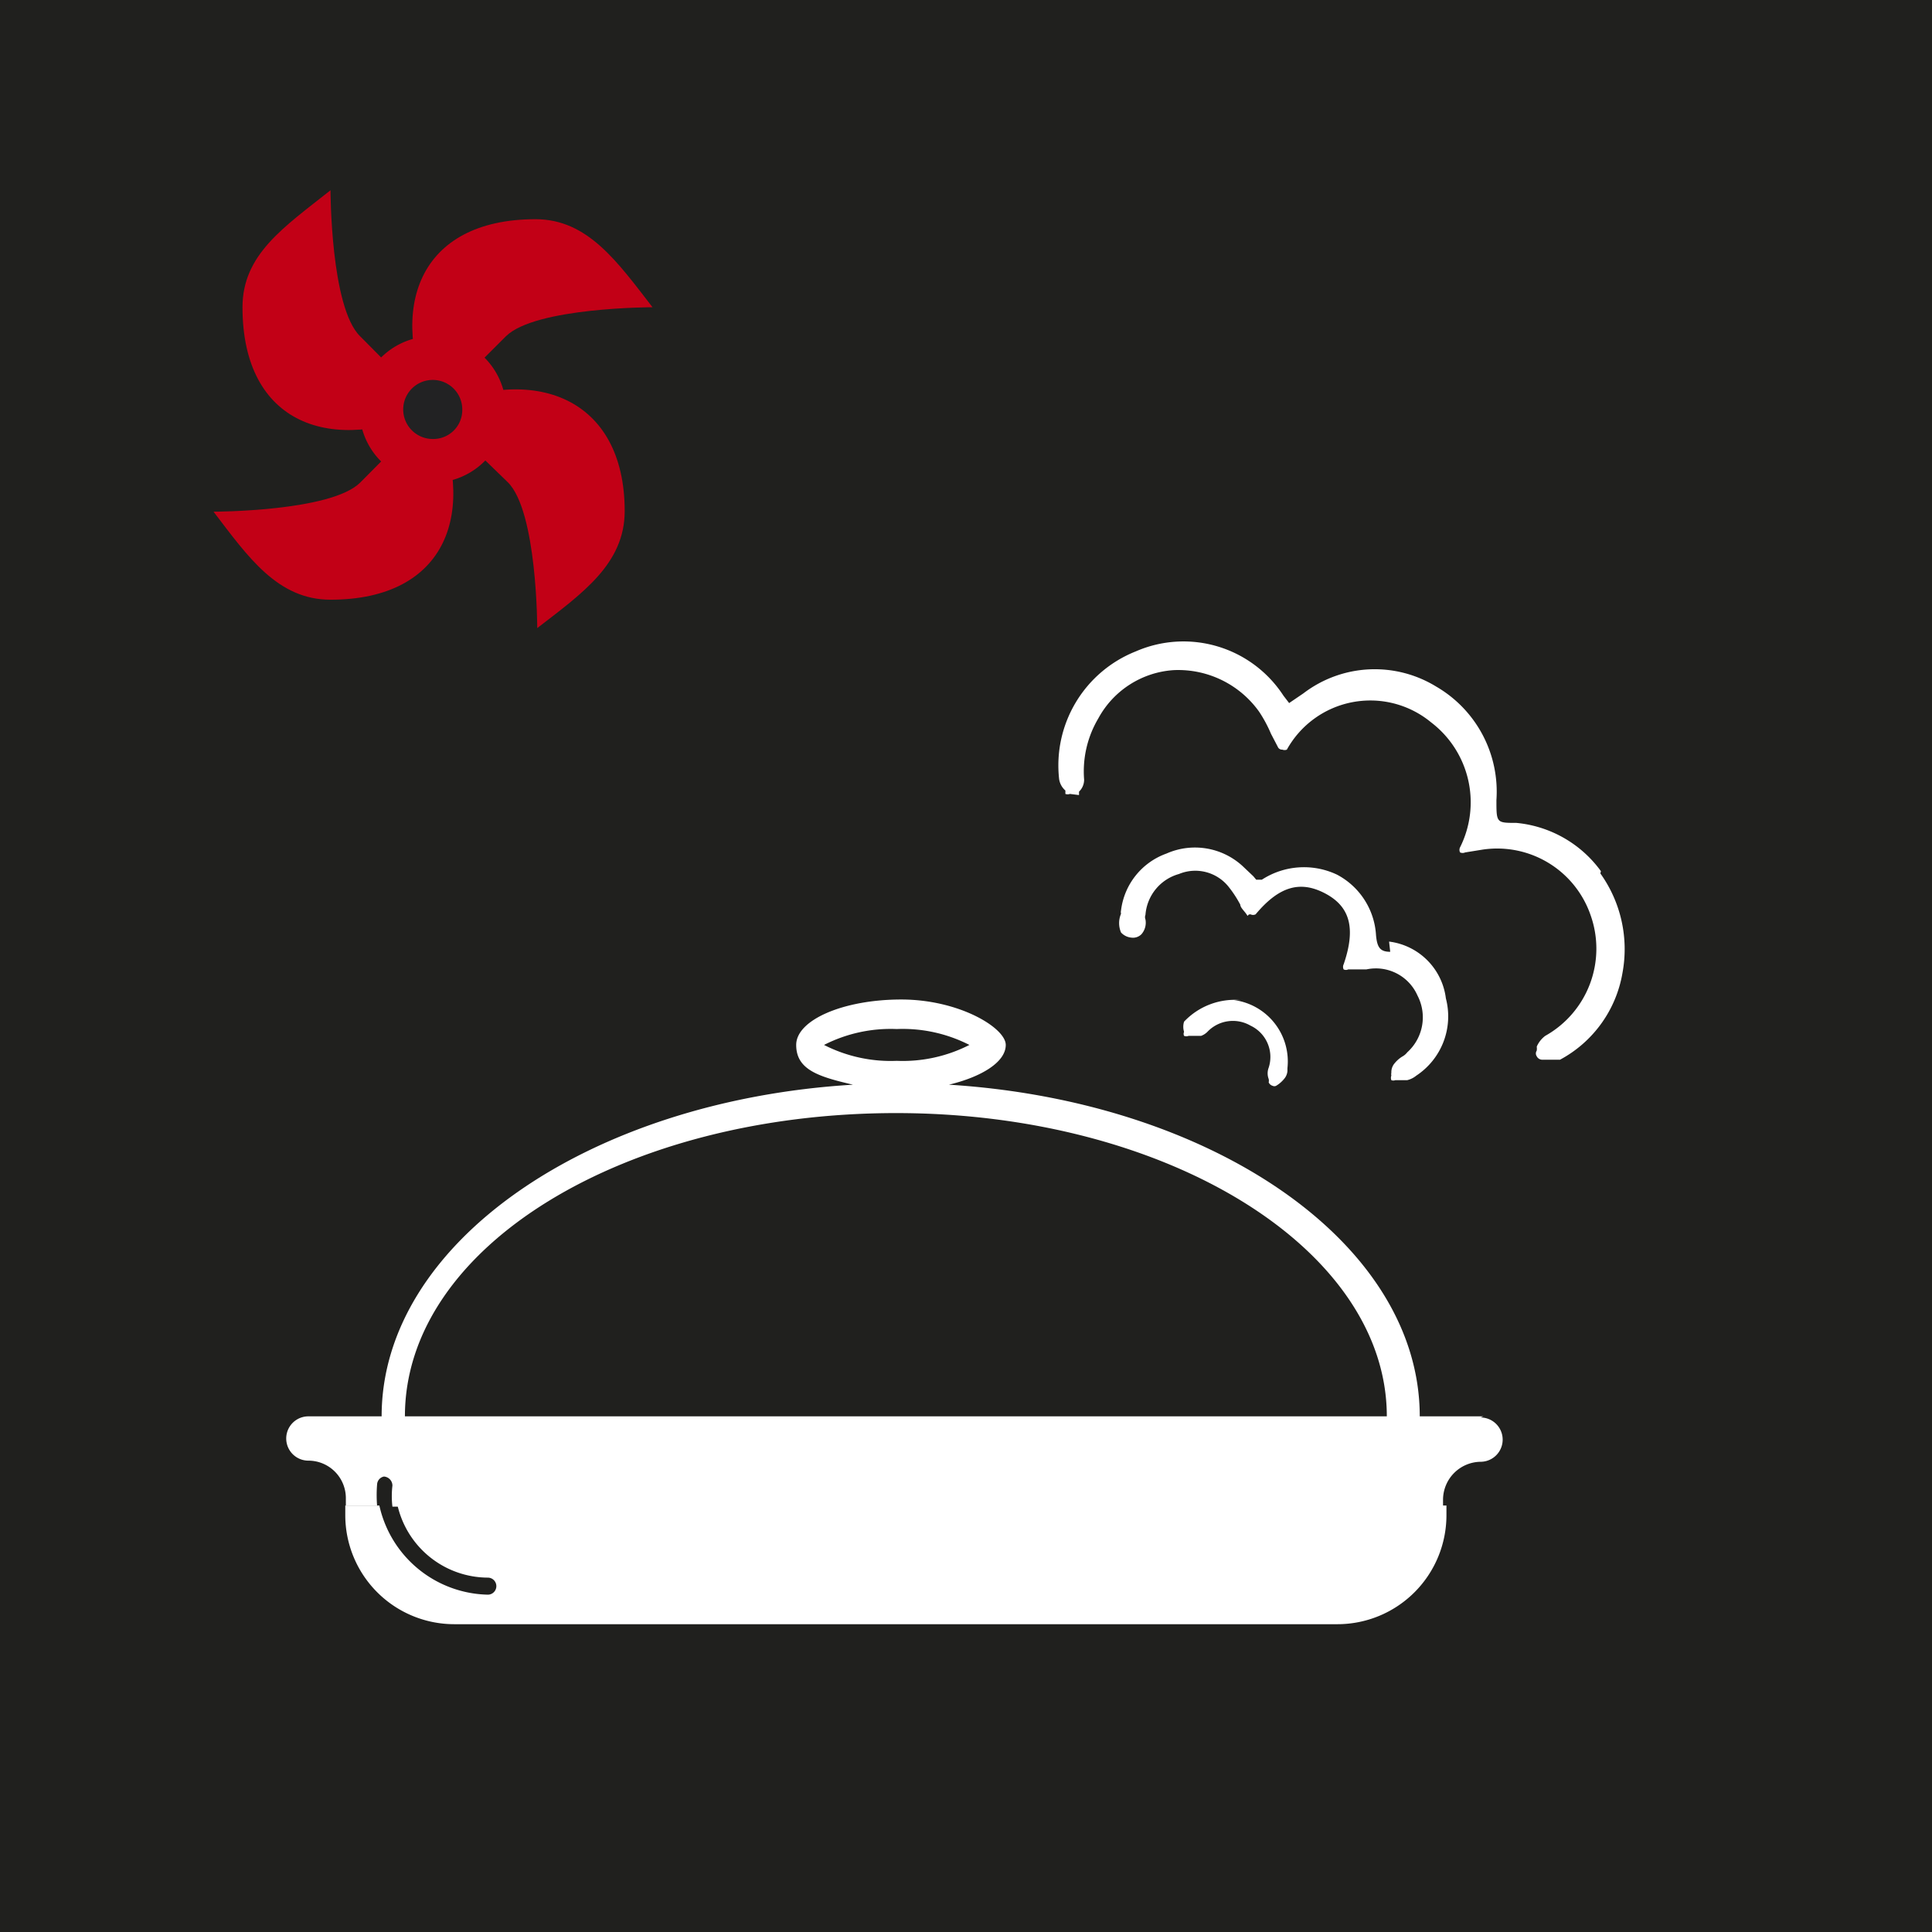
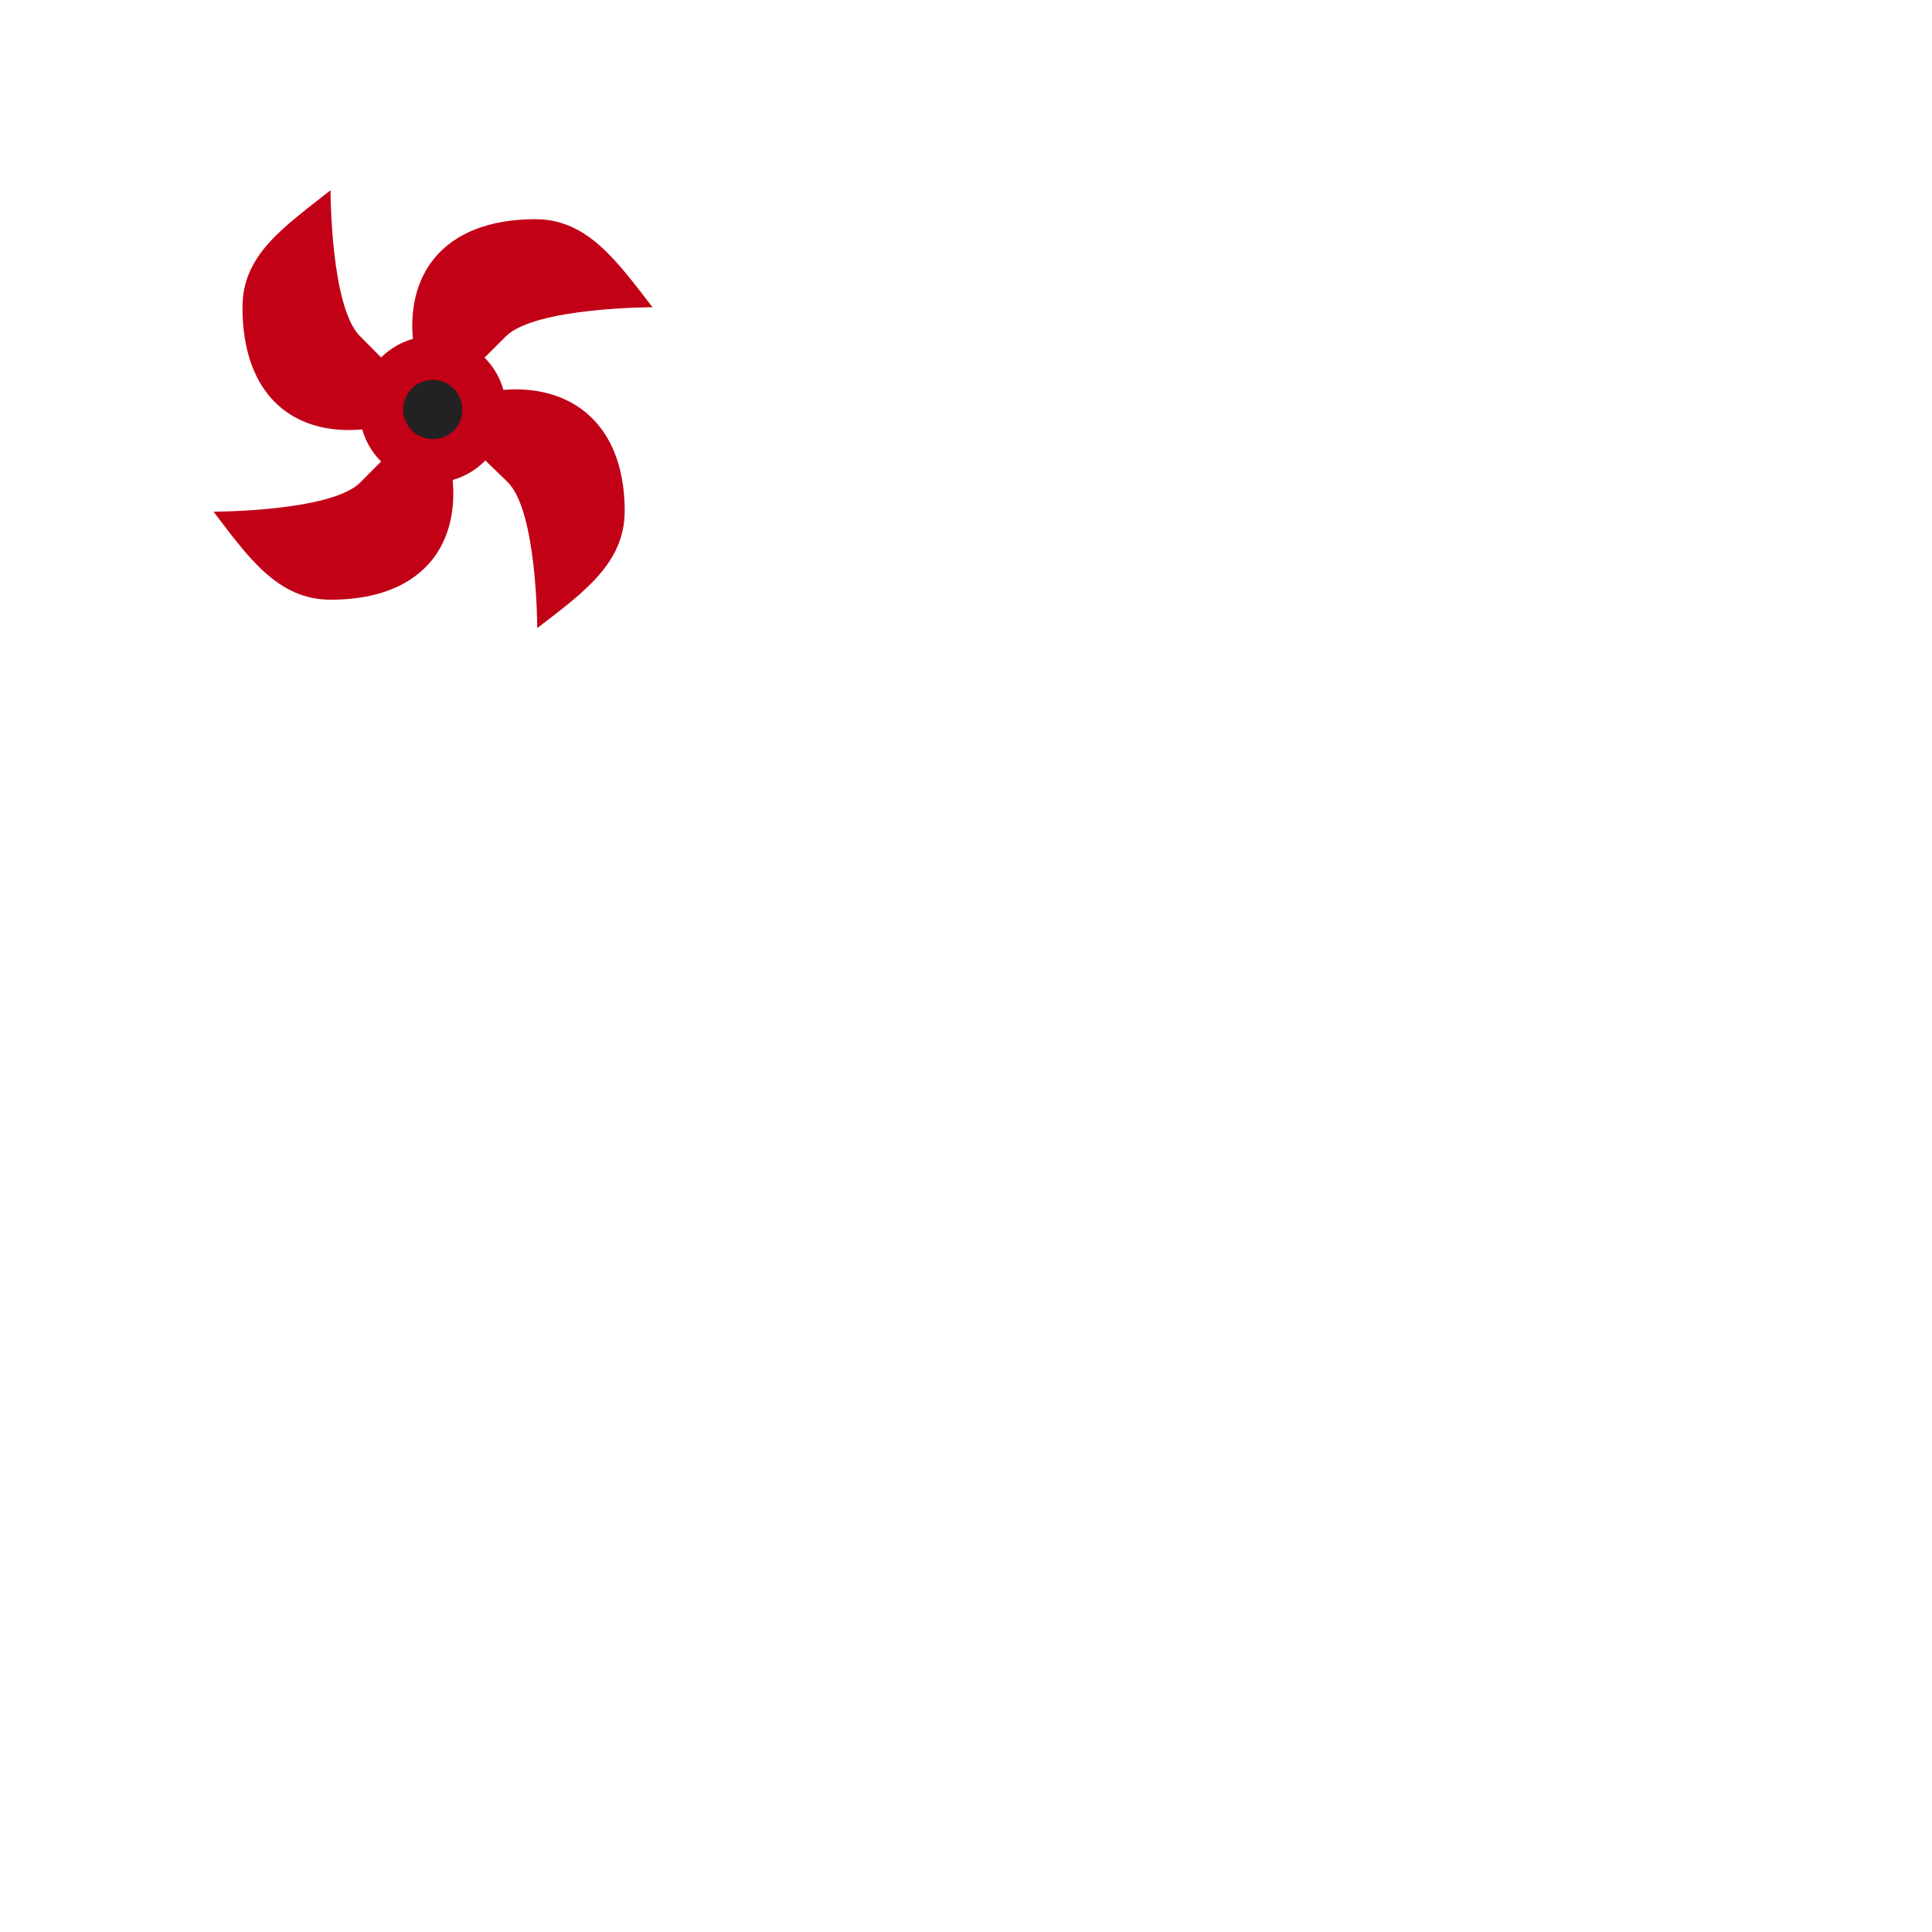
<svg xmlns="http://www.w3.org/2000/svg" viewBox="0 0 34.02 34.02">
  <defs>
    <style>.cls-1{fill:#20201e;}.cls-2{fill:#c20016;}.cls-3{fill:#222223;}.cls-4{fill:#fff;}</style>
  </defs>
  <g id="Fondo_nero" data-name="Fondo nero">
-     <rect class="cls-1" width="34.02" height="34.02" />
-   </g>
+     </g>
  <g id="Grafica_bianco" data-name="Grafica bianco">
    <path class="cls-2" d="M7.62,7.21c-1.78.82-3.35.26-3.35-1.8C4.27,4.48,5,4,5.82,3.35c0,0,0,2.06.52,2.57Z" />
    <path class="cls-2" d="M7.62,7.21C6.8,5.43,7.37,3.86,9.43,3.86c.92,0,1.44.75,2.06,1.55,0,0-2.06,0-2.58.51L7.62,7.21" />
    <path class="cls-2" d="M7.62,7.21C9.4,6.39,11,7,11,9c0,.93-.75,1.45-1.54,2.06,0,0,0-2.06-.52-2.57Z" />
    <path class="cls-2" d="M7.62,7.21c.82,1.78.26,3.35-1.8,3.35-.93,0-1.45-.75-2.06-1.55,0,0,2.06,0,2.58-.51L7.62,7.21" />
    <path class="cls-2" d="M8.91,7.21A1.29,1.29,0,1,0,7.62,8.5,1.29,1.29,0,0,0,8.91,7.21" />
    <path class="cls-3" d="M8.14,7.21a.52.52,0,1,0-.52.52.51.51,0,0,0,.52-.52" />
    <path class="cls-4" d="M28.19,15.34a2.08,2.08,0,0,0-1.49-.85c-.35,0-.35,0-.35-.4a2.14,2.14,0,0,0-1.06-2,2.07,2.07,0,0,0-2.34.12l-.25.17v0l-.1-.13A2.1,2.1,0,0,0,20,11.47a2.16,2.16,0,0,0-1.35,2.25.33.33,0,0,0,.11.2l0,.06a.12.12,0,0,0,.08,0S19,14,19,14l0-.06a.29.29,0,0,0,.09-.21,1.83,1.83,0,0,1,.25-1.08,1.63,1.63,0,0,1,1.33-.85,1.75,1.75,0,0,1,1.5.73,2.35,2.35,0,0,1,.21.39l.12.23a.08.08,0,0,0,.08.05.11.11,0,0,0,.08,0,1.68,1.68,0,0,1,2.54-.48,1.77,1.77,0,0,1,.51,2.2.1.1,0,0,0,0,.09.11.11,0,0,0,.09,0l.31-.05a1.74,1.74,0,0,1,1.9,1.16,1.76,1.76,0,0,1-.8,2.12.47.47,0,0,0-.15.19.25.25,0,0,1,0,.07.09.09,0,0,0,0,.1.11.11,0,0,0,.09.06h.18l.14,0a2.14,2.14,0,0,0,1.1-1.53,2.29,2.29,0,0,0-.39-1.75" />
    <path class="cls-4" d="M24.48,16.76c-.18,0-.23-.08-.25-.29a1.29,1.29,0,0,0-.69-1.07,1.36,1.36,0,0,0-1.32.09l-.1,0-.05-.06-.19-.18a1.24,1.24,0,0,0-1.34-.22,1.22,1.22,0,0,0-.8,1,.13.13,0,0,0,0,.06.42.42,0,0,0,0,.33.28.28,0,0,0,.18.09.21.21,0,0,0,.18-.06.31.31,0,0,0,.07-.26.11.11,0,0,1,0-.08.81.81,0,0,1,.59-.72.75.75,0,0,1,.87.22,2,2,0,0,1,.21.32c0,.05.07.11.11.17s0,0,.07,0a.1.1,0,0,0,.09,0c.41-.49.78-.6,1.22-.37s.55.61.33,1.25a.1.1,0,0,0,0,.09.09.09,0,0,0,.08,0h.32a.8.8,0,0,1,.9.46.83.83,0,0,1-.18,1,.27.27,0,0,1-.08.07.53.53,0,0,0-.14.12.24.24,0,0,0-.06.17.11.11,0,0,0,0,.05.11.11,0,0,0,0,.08.09.09,0,0,0,.07,0h.21a.4.4,0,0,0,.16-.08,1.25,1.25,0,0,0,.52-1.36,1.15,1.15,0,0,0-1-1" />
    <path class="cls-4" d="M21.85,17.61a1.23,1.23,0,0,0-1,.38.3.3,0,0,0,0,.18v0a.08.08,0,0,0,0,.07.11.11,0,0,0,.08,0h.22a.3.3,0,0,0,.11-.07s0,0,0,0a.62.62,0,0,1,.76-.11.61.61,0,0,1,.32.74.28.28,0,0,0,0,.2.14.14,0,0,1,0,.06.11.11,0,0,0,.07.06h0a.07.07,0,0,0,.06,0l0,0a.53.53,0,0,0,.14-.12.24.24,0,0,0,.06-.14v-.05a1.09,1.09,0,0,0-.94-1.2" />
    <path class="cls-4" d="M7,26.51a1.64,1.64,0,0,0,1.59,1.27.15.15,0,0,1,.15.15.15.15,0,0,1-.15.15,2,2,0,0,1-1.91-1.57H6.08v.17A1.92,1.92,0,0,0,8,28.6H23.54a1.92,1.92,0,0,0,1.93-1.92v-.17H7Z" />
    <path class="cls-4" d="M26.12,24.94H25c0-3.05-3.65-5.55-8.29-5.84.58-.14,1-.4,1-.7s-.82-.8-1.84-.8-1.85.36-1.85.8.4.56,1,.7c-4.65.28-8.3,2.79-8.3,5.84H5.43a.39.39,0,1,0,0,.78.66.66,0,0,1,.66.66v.13h.55a2.31,2.31,0,0,1,0-.37A.15.15,0,0,1,6.76,26a.16.16,0,0,1,.15.16,1.57,1.57,0,0,0,0,.37h18.5v-.13a.67.67,0,0,1,.66-.66.39.39,0,1,0,0-.78ZM15.79,18.12a2.58,2.58,0,0,1,1.28.28,2.58,2.58,0,0,1-1.28.28,2.58,2.58,0,0,1-1.28-.28A2.58,2.58,0,0,1,15.79,18.12ZM7.13,24.94c0-3,3.88-5.34,8.65-5.34s8.64,2.39,8.64,5.34Z" />
  </g>
</svg>